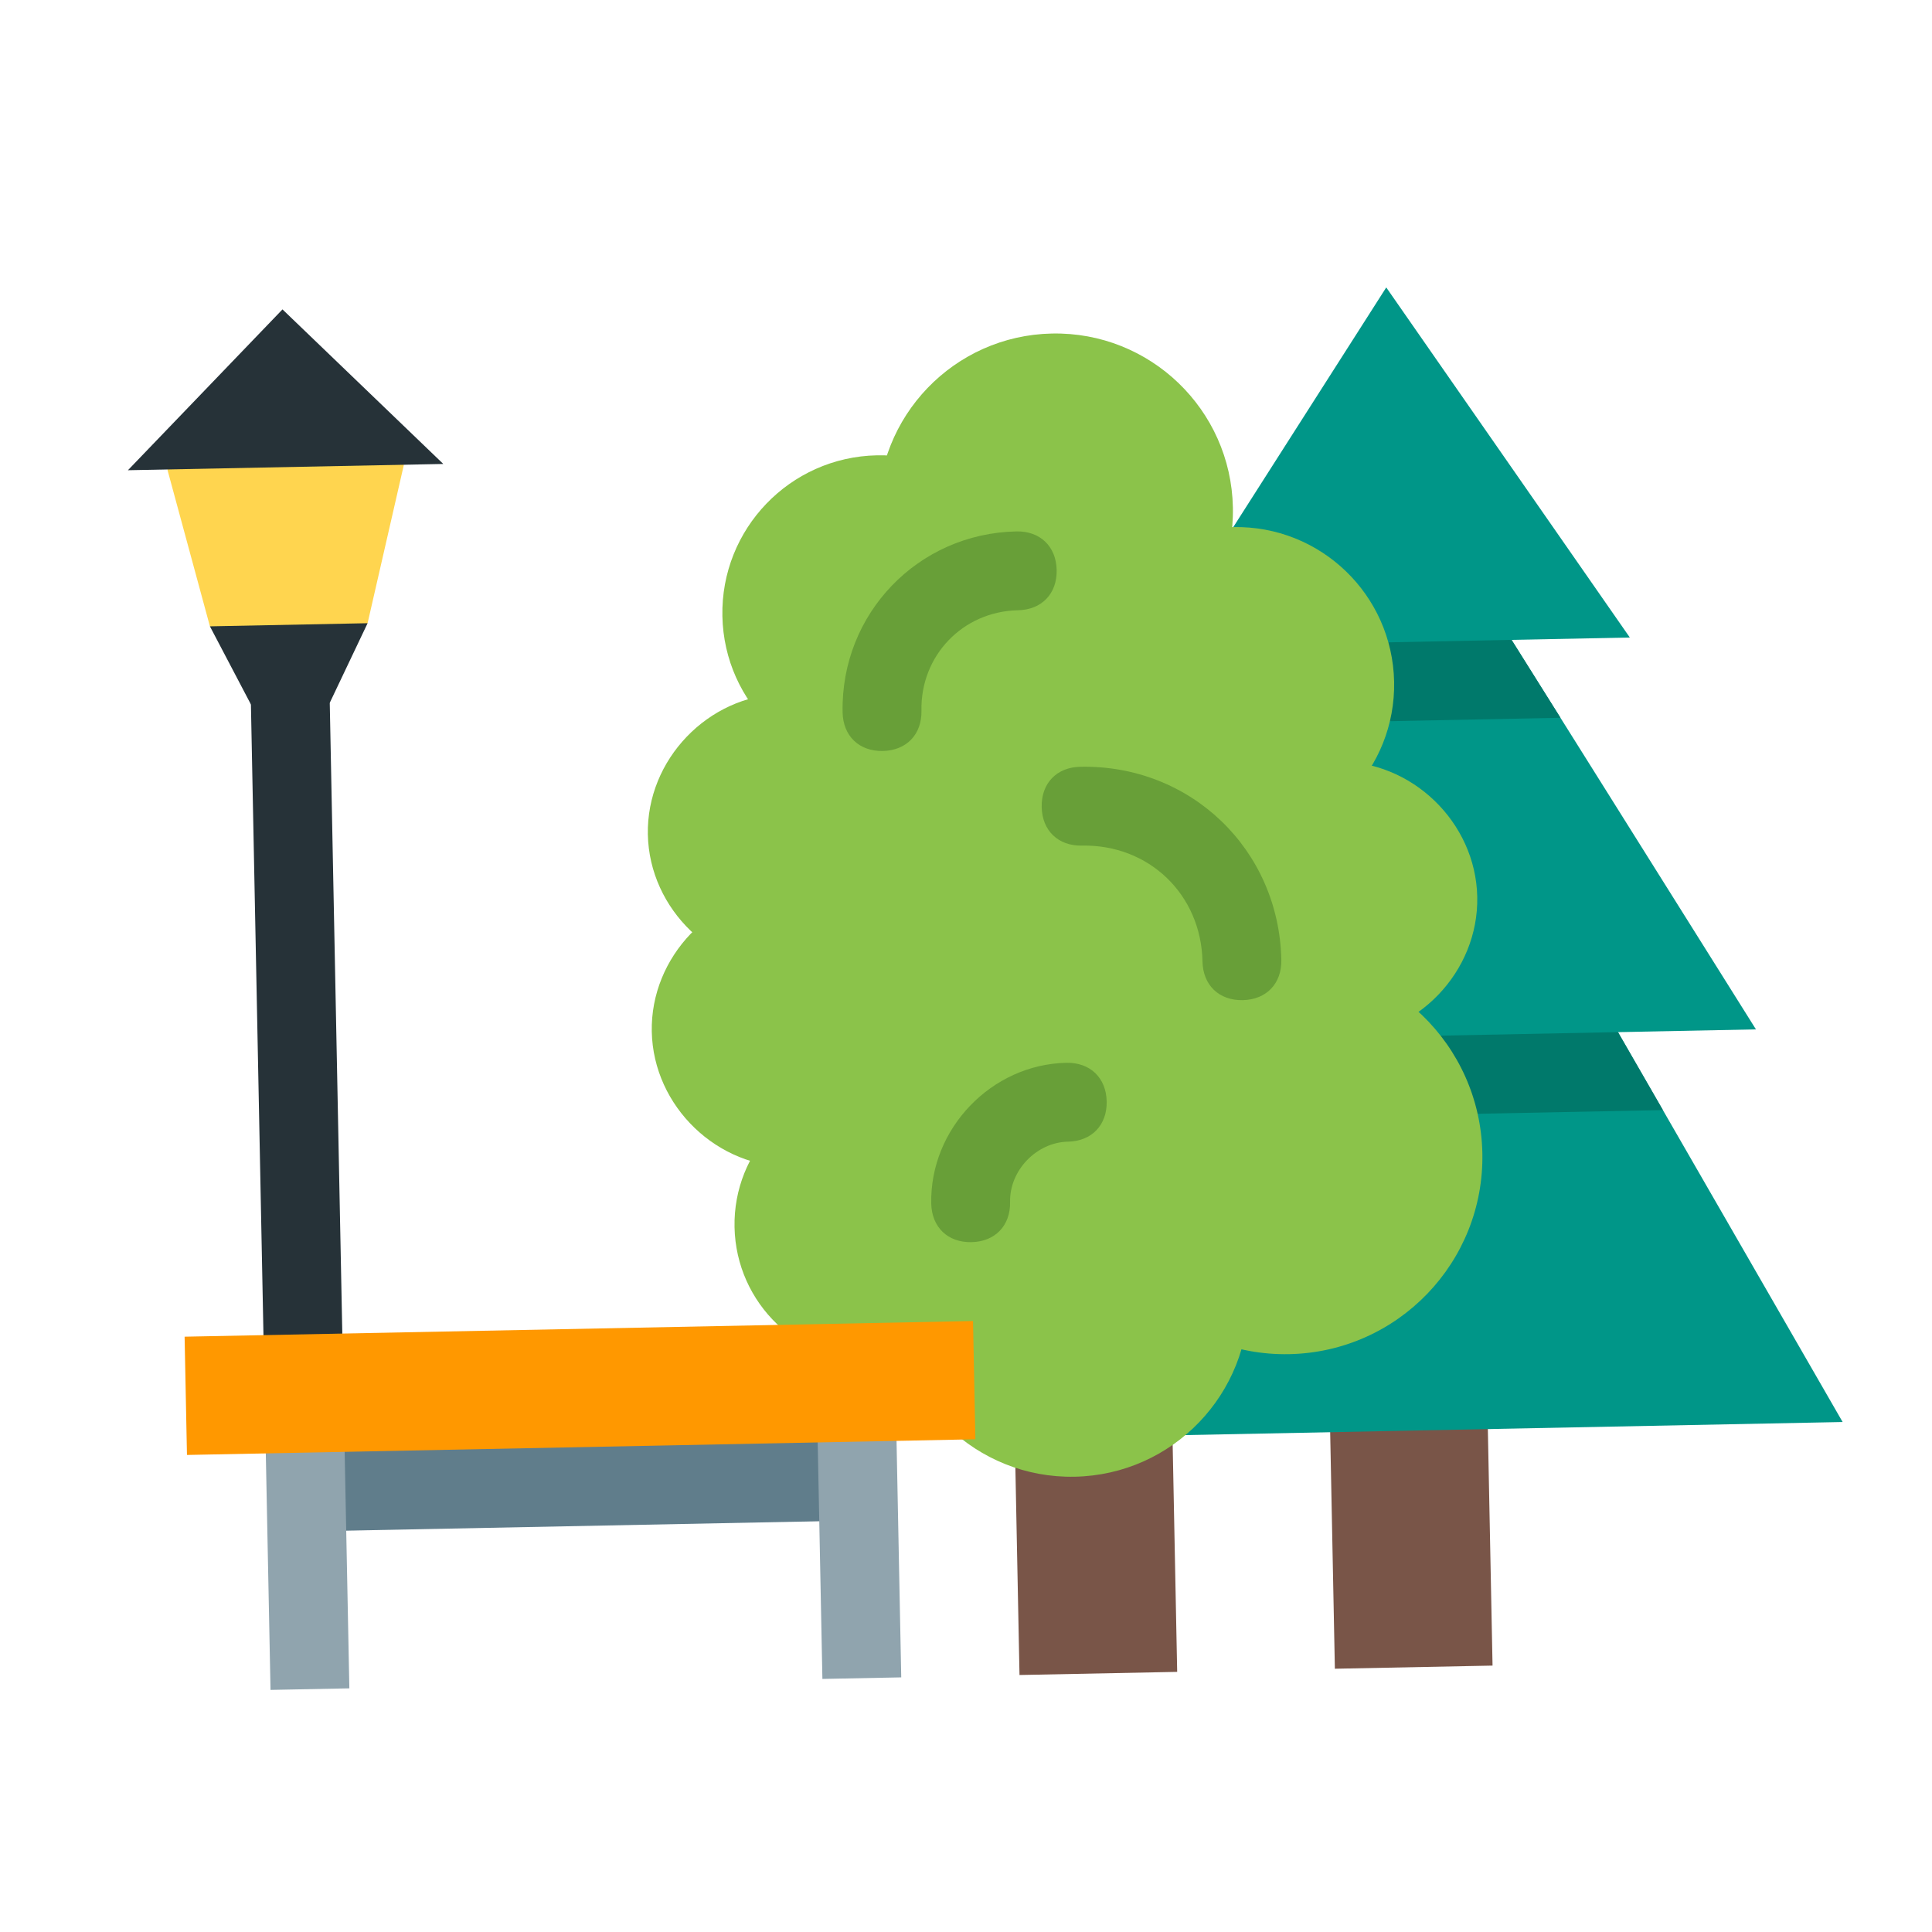
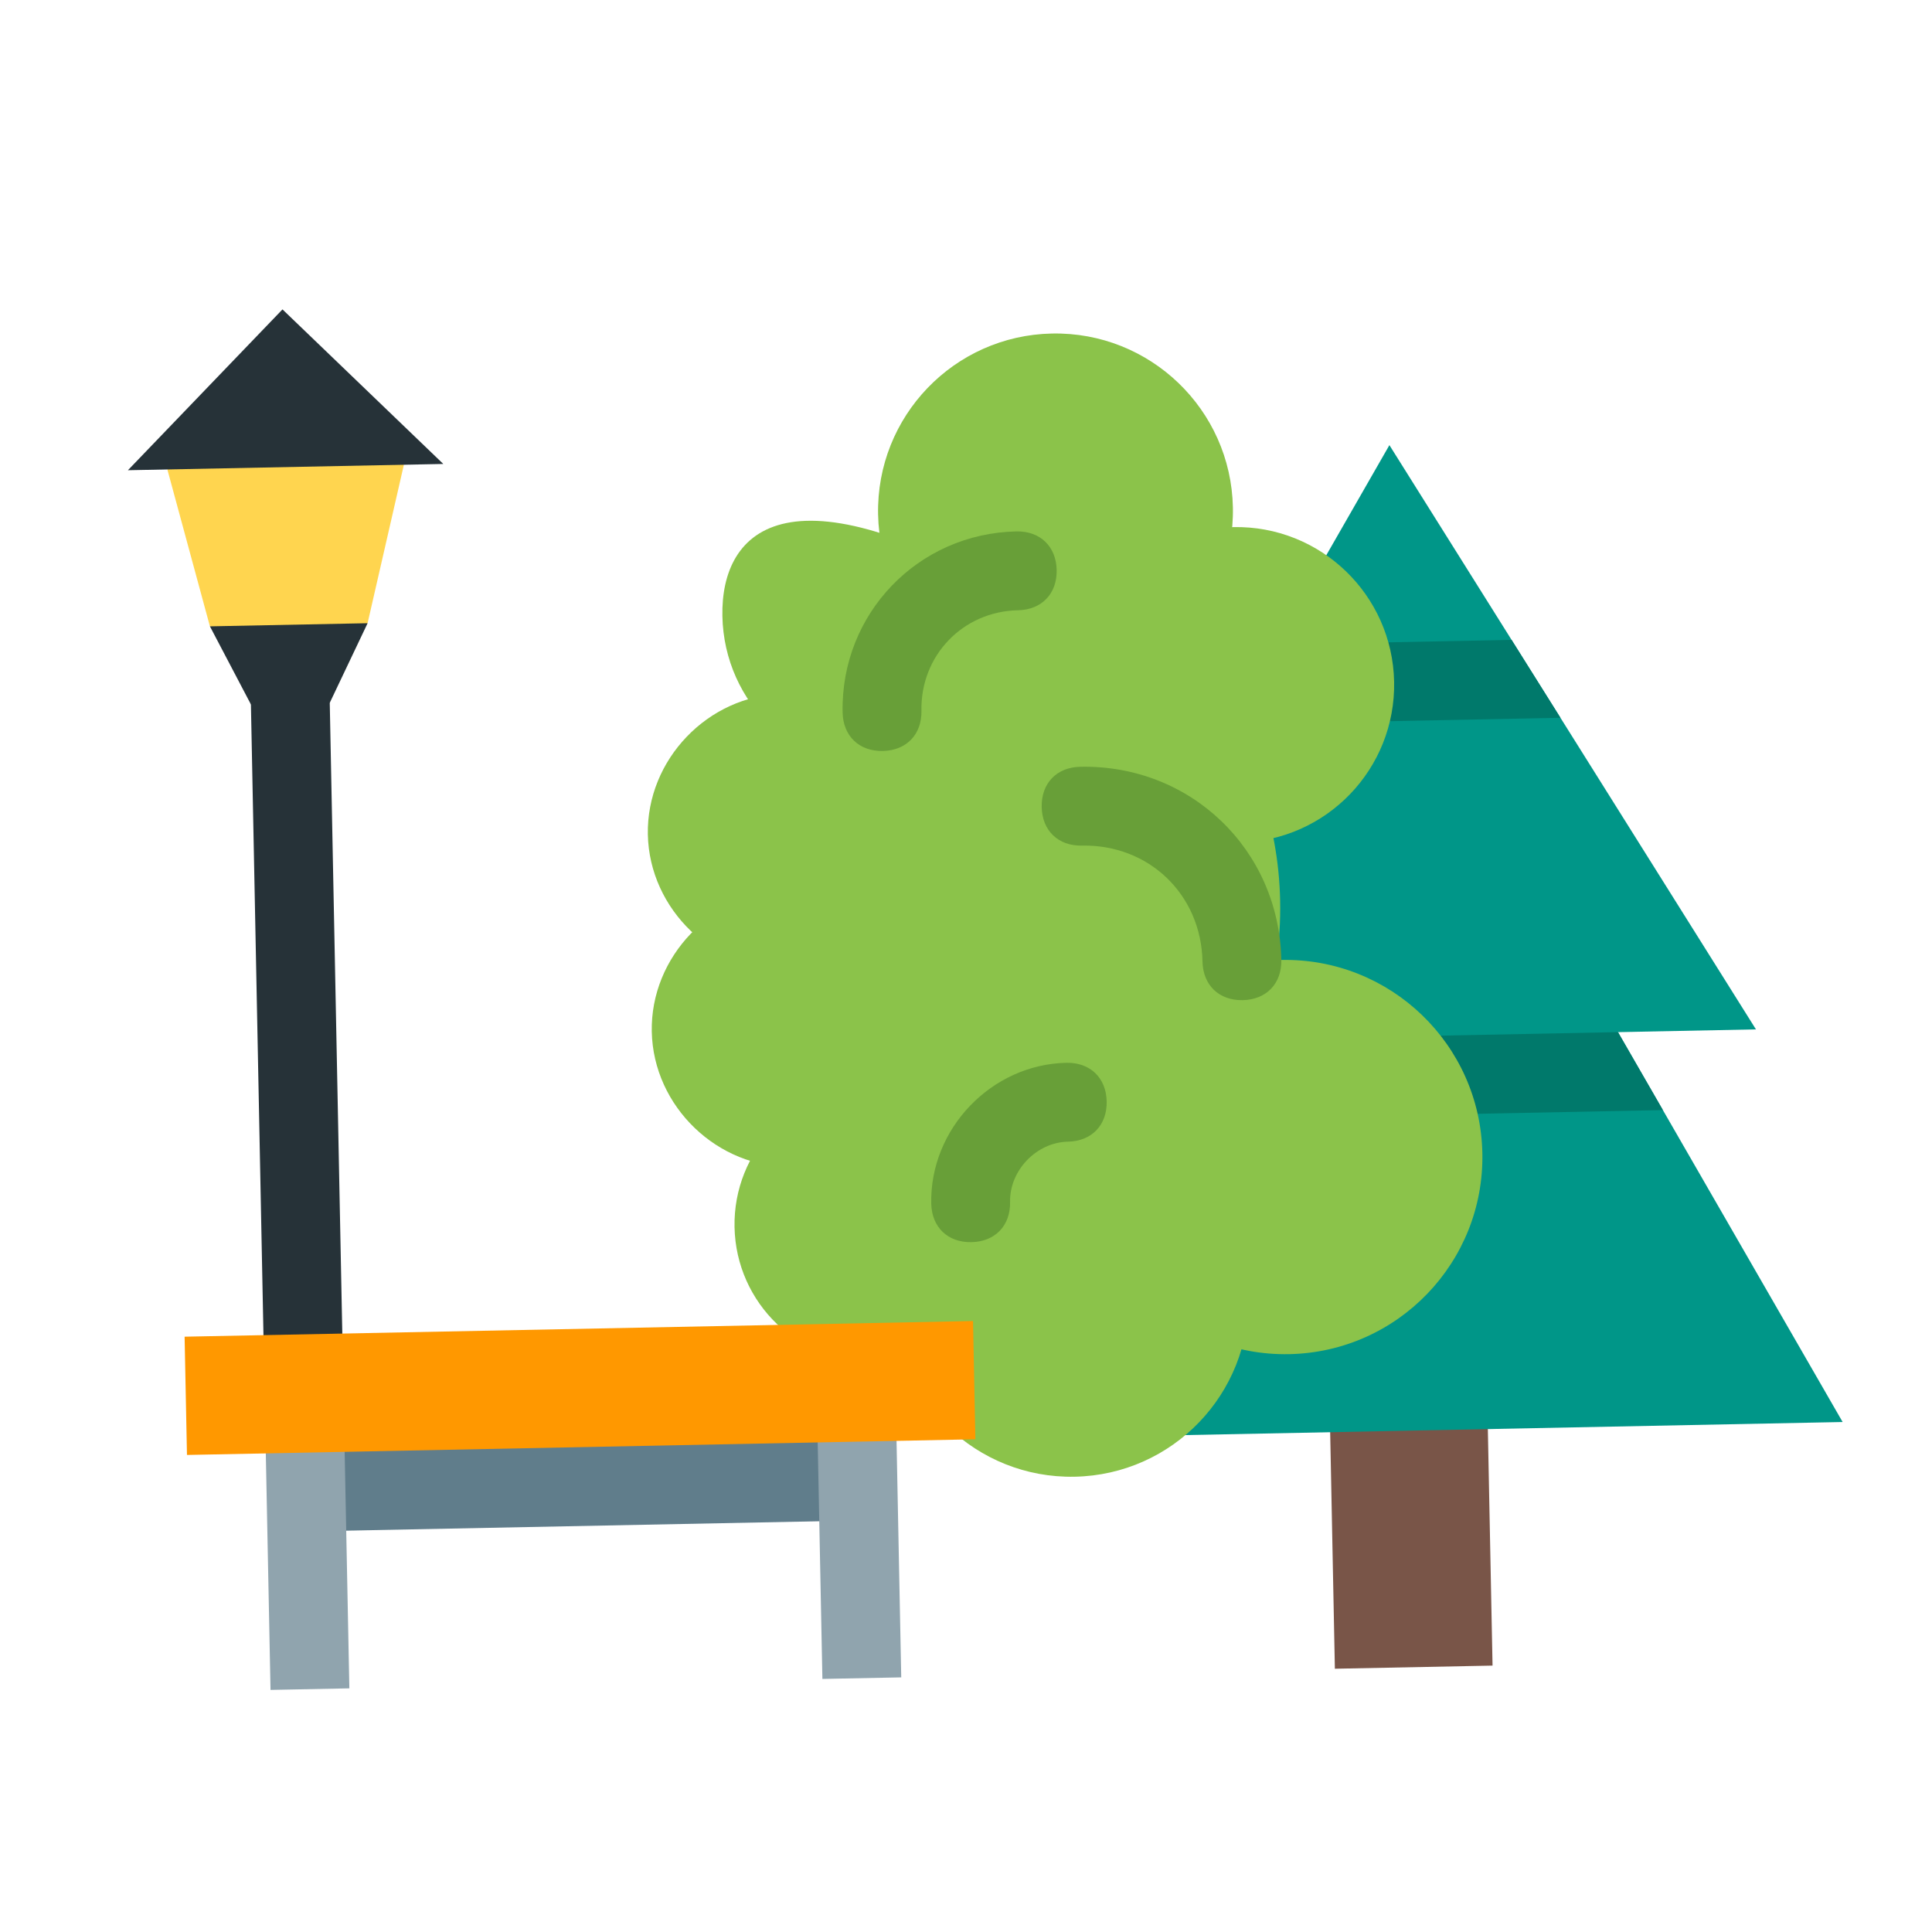
<svg xmlns="http://www.w3.org/2000/svg" viewBox="0 0 98 98" fill="none">
  <path d="M18.646 31.612L14.687 33.691L10.648 31.771L8.489 23.812L14.448 21.693L20.487 23.573L18.646 31.612Z" fill="#FFD54F" />
  <path d="M16.726 35.651L12.727 35.73L10.648 31.771L18.646 31.612L16.726 35.651Z" fill="#263238" />
  <path d="M14.329 15.694L6.489 23.852L22.486 23.534L14.329 15.694Z" fill="#263238" />
  <path d="M16.687 33.651L12.688 33.73L13.404 69.723L17.403 69.644L16.687 33.651Z" fill="#263238" />
  <path d="M75.391 68.49L67.393 68.649L67.711 84.646L75.709 84.487L75.391 68.49Z" fill="#795548" />
  <path d="M70.675 32.577L49.475 73.006L93.467 72.131L70.675 32.577Z" fill="#009688" />
  <path d="M70.477 22.579L53.077 52.931L89.07 52.215L70.477 22.579Z" fill="#009688" />
-   <path d="M70.317 14.58L58.678 32.815L82.673 32.338L70.317 14.58Z" fill="#009688" />
  <path d="M82.071 52.354L60.075 52.791L57.956 56.834L84.35 56.309L82.071 52.354Z" fill="#00796B" />
  <path d="M76.674 32.457L64.677 32.696L62.357 36.743L79.154 36.409L76.674 32.457Z" fill="#00796B" />
-   <path d="M59.275 62.809L51.276 62.968L51.714 84.964L59.712 84.805L59.275 62.809Z" fill="#795548" />
  <path d="M53.719 34.914C58.688 34.815 62.637 30.707 62.538 25.737C62.439 20.767 58.33 16.819 53.361 16.918C48.391 17.017 44.443 21.126 44.541 26.095C44.64 31.065 48.749 35.013 53.719 34.914Z" fill="#8BC34A" />
  <path d="M65.393 68.689C70.915 68.579 75.302 64.014 75.192 58.492C75.082 52.97 70.517 48.583 64.995 48.693C59.473 48.803 55.086 53.368 55.196 58.89C55.306 64.412 59.871 68.799 65.393 68.689Z" fill="#8BC34A" />
-   <path d="M74.933 45.495C75.009 49.294 71.873 52.557 68.074 52.632C64.275 52.708 61.012 49.572 60.936 45.773C60.861 41.974 63.996 38.711 67.796 38.635C71.595 38.559 74.858 41.695 74.933 45.495Z" fill="#8BC34A" />
  <path d="M62.876 42.734C67.294 42.646 70.803 38.993 70.716 34.576C70.628 30.159 66.975 26.649 62.558 26.737C58.141 26.825 54.631 30.477 54.719 34.894C54.807 39.312 58.459 42.822 62.876 42.734Z" fill="#8BC34A" />
  <path d="M54.514 74.906C59.484 74.808 63.433 70.699 63.334 65.729C63.235 60.76 59.126 56.811 54.156 56.91C49.187 57.009 45.238 61.118 45.337 66.087C45.436 71.057 49.545 75.005 54.514 74.906Z" fill="#8BC34A" />
  <path d="M64.935 45.693C64.772 37.495 59.238 30.804 52.639 30.935C46.041 31.066 40.777 37.972 40.94 46.171C41.103 54.369 46.637 61.06 53.236 60.929C59.835 60.798 65.098 53.892 64.935 45.693Z" fill="#8BC34A" />
-   <path d="M44.8 39.093C49.218 39.005 52.727 35.352 52.639 30.935C52.551 26.518 48.899 23.008 44.482 23.096C40.064 23.184 36.555 26.836 36.643 31.253C36.73 35.671 40.383 39.181 44.8 39.093Z" fill="#8BC34A" />
+   <path d="M44.8 39.093C49.218 39.005 52.727 35.352 52.639 30.935C40.064 23.184 36.555 26.836 36.643 31.253C36.73 35.671 40.383 39.181 44.8 39.093Z" fill="#8BC34A" />
  <path d="M44.397 69.107C48.263 69.03 51.334 65.834 51.257 61.969C51.18 58.104 47.984 55.033 44.119 55.109C40.254 55.186 37.182 58.382 37.259 62.247C37.336 66.113 40.532 69.184 44.397 69.107Z" fill="#8BC34A" />
  <path d="M46.859 42.052C46.935 45.852 43.799 49.115 40 49.19C36.201 49.266 32.938 46.13 32.862 42.331C32.786 38.532 35.922 35.269 39.721 35.193C43.52 35.117 46.784 38.253 46.859 42.052Z" fill="#8BC34A" />
  <path d="M47.058 52.05C47.134 55.85 43.998 59.113 40.199 59.188C36.4 59.264 33.137 56.128 33.061 52.329C32.986 48.53 36.121 45.267 39.92 45.191C43.72 45.115 46.983 48.251 47.058 52.05Z" fill="#8BC34A" />
  <path d="M44.78 38.093C43.58 38.117 42.764 37.333 42.741 36.133C42.641 31.134 46.561 27.055 51.56 26.956C52.76 26.932 53.575 27.716 53.599 28.916C53.623 30.115 52.839 30.931 51.639 30.955C48.84 31.011 46.684 33.254 46.74 36.053C46.764 37.253 45.98 38.069 44.78 38.093Z" fill="#689F38" />
  <path d="M63.036 50.732C61.836 50.756 61.02 49.972 60.996 48.773C60.929 45.373 58.277 42.825 54.878 42.893C53.678 42.917 52.862 42.133 52.839 40.933C52.815 39.733 53.599 38.918 54.798 38.894C60.397 38.782 64.884 43.094 64.995 48.693C65.019 49.893 64.235 50.708 63.036 50.732Z" fill="#689F38" />
  <path d="M49.276 63.008C48.077 63.032 47.261 62.248 47.237 61.048C47.161 57.249 50.297 53.986 54.096 53.91C55.296 53.887 56.112 54.671 56.136 55.87C56.16 57.07 55.376 57.886 54.176 57.91C52.576 57.942 51.204 59.369 51.236 60.969C51.26 62.169 50.476 62.984 49.276 63.008Z" fill="#689F38" />
  <path d="M15.442 71.683L43.437 71.126L43.556 77.125L15.562 77.682L15.442 71.683Z" fill="#607D8B" />
  <path d="M17.443 71.643L13.443 71.723L13.722 85.72L17.721 85.641L17.443 71.643Z" fill="#90A4AE" />
  <path d="M45.437 71.086L41.438 71.166L41.716 85.163L45.715 85.084L45.437 71.086Z" fill="#90A4AE" />
  <path d="M9.364 67.803L49.356 67.008L49.476 73.007L9.484 73.802L9.364 67.803Z" fill="#FF9800" />
</svg>